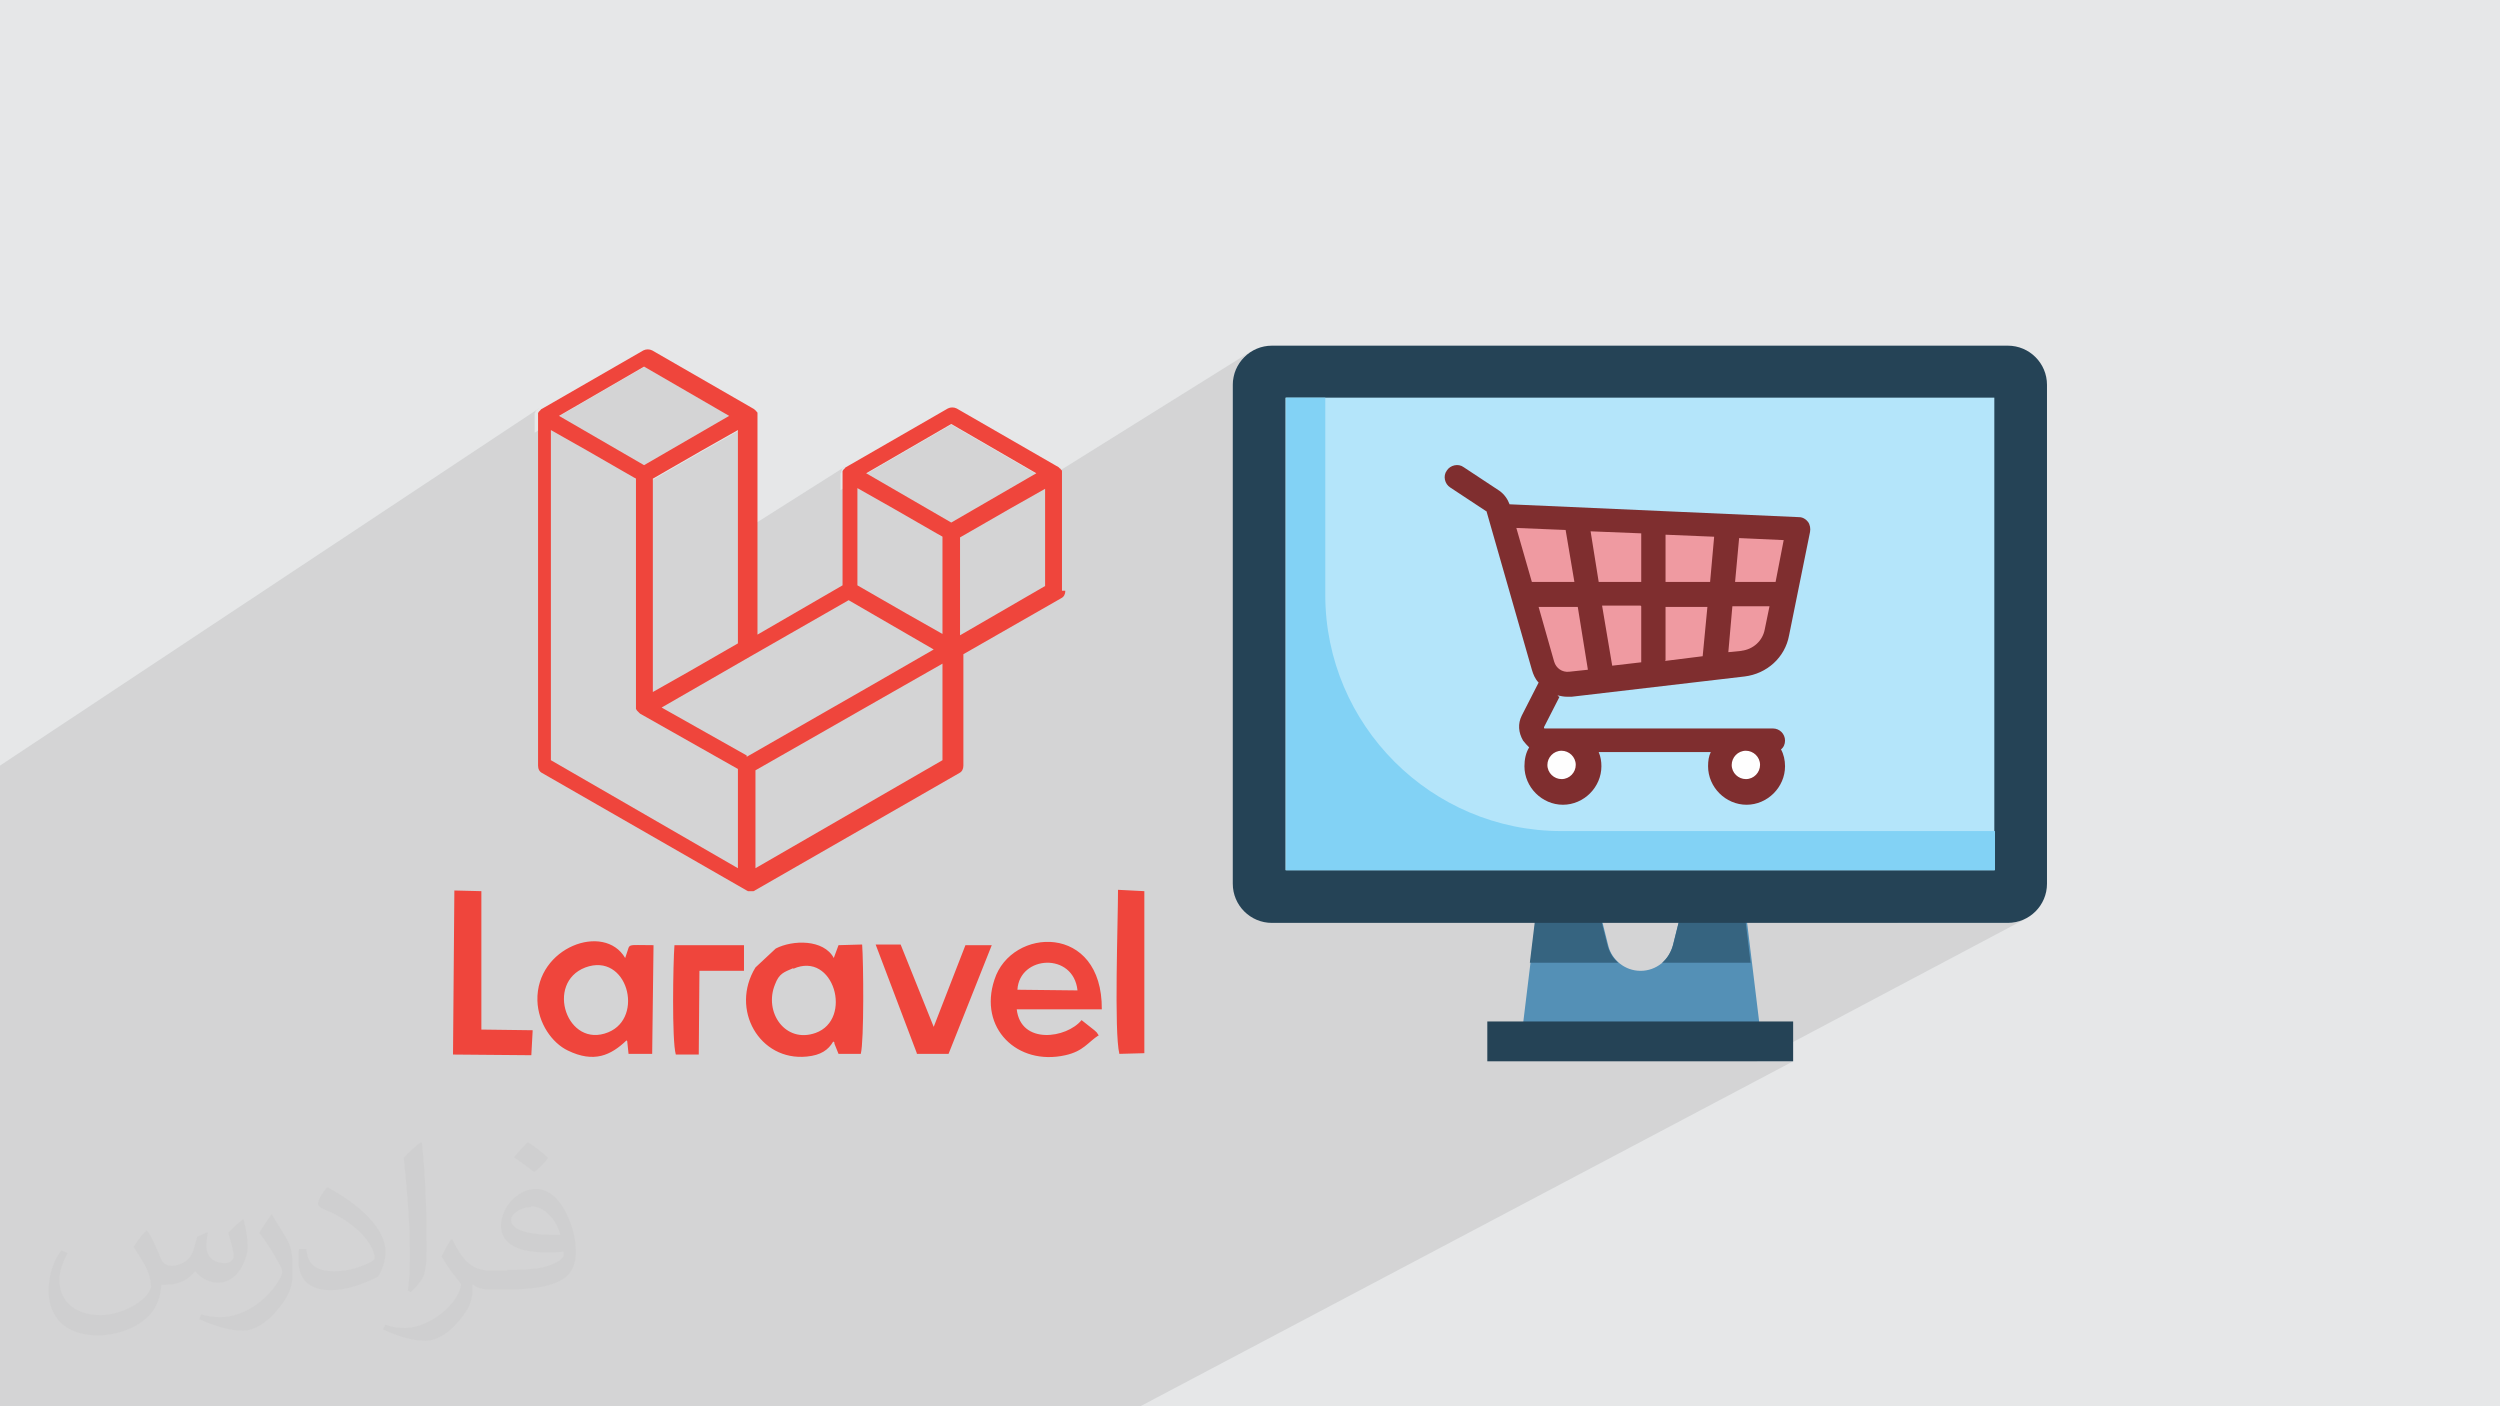
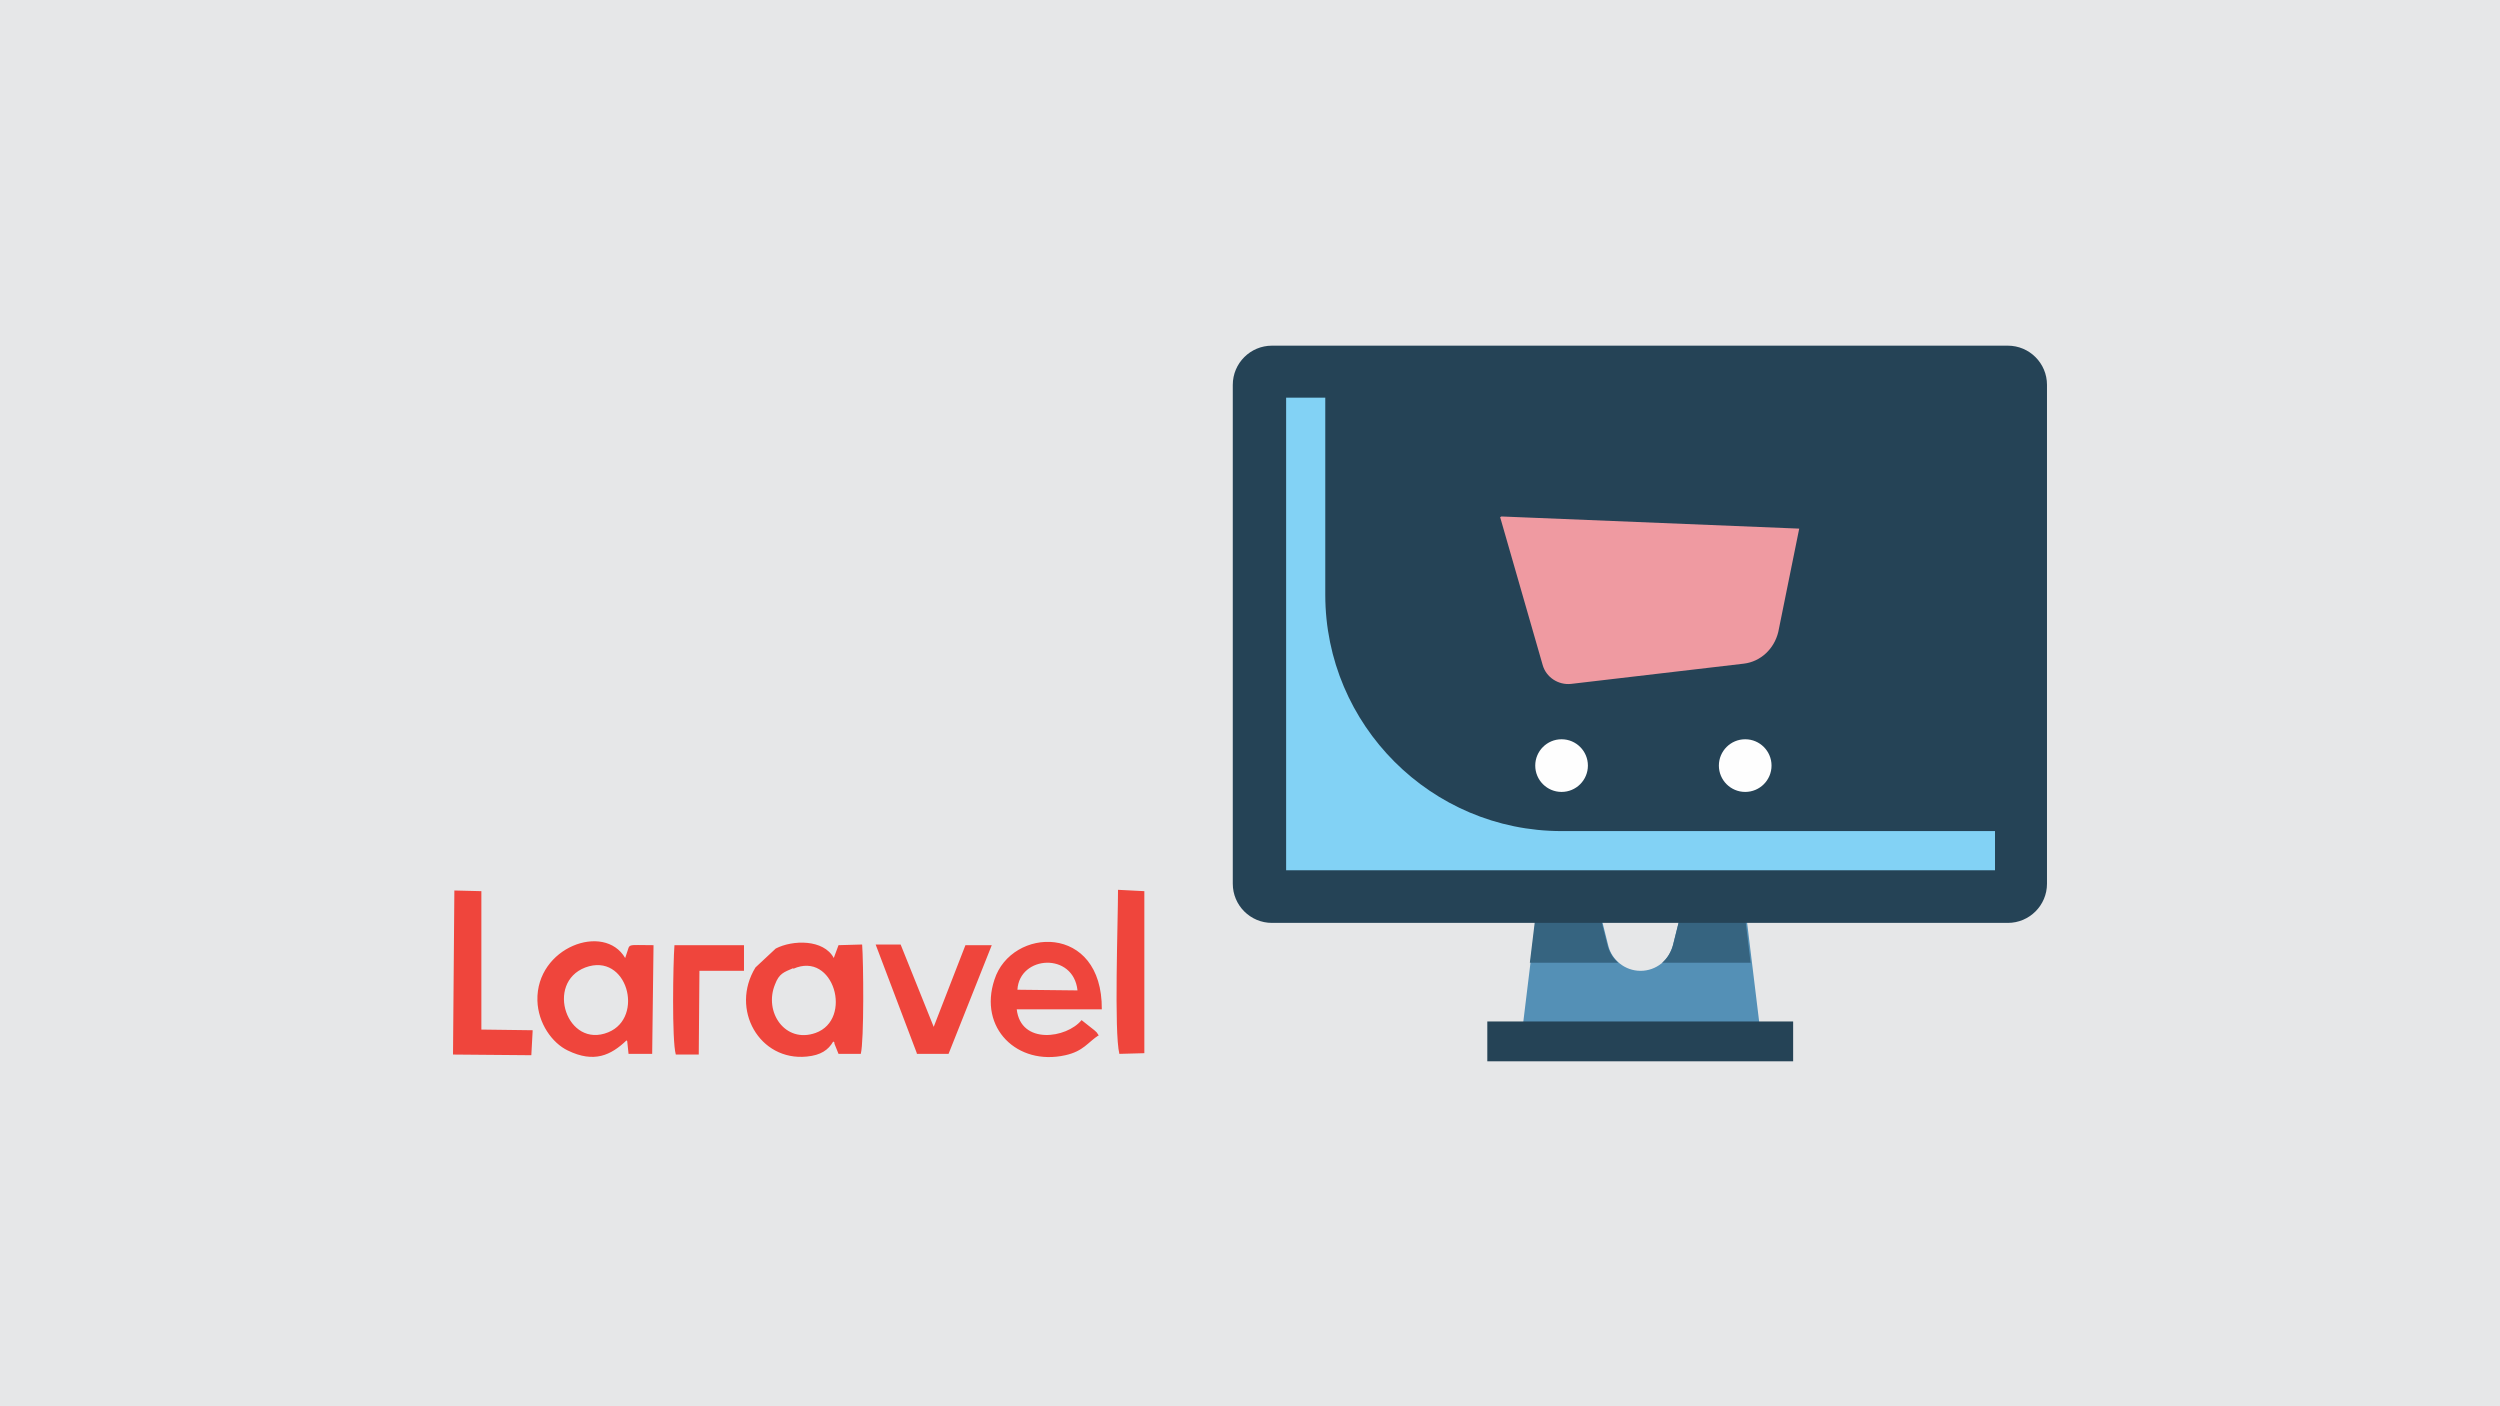
<svg xmlns="http://www.w3.org/2000/svg" xml:space="preserve" width="3.703in" height="2.083in" version="1.1" style="shape-rendering:geometricPrecision; text-rendering:geometricPrecision; image-rendering:optimizeQuality; fill-rule:evenodd; clip-rule:evenodd" viewBox="0 0 3703 2083" enable-background="new 0 0 512 512">
  <defs>
    <style type="text/css">
   
    .fil10 {fill:#FEFEFE}
    .fil4 {fill:#EF453C}
    .fil12 {fill:#7F2E2F}
    .fil5 {fill:#5490B6}
    .fil6 {fill:#366480}
    .fil7 {fill:#254356}
    .fil9 {fill:#82D2F5}
    .fil8 {fill:#B4E5FA}
    .fil0 {fill:#E6E7E8}
    .fil11 {fill:#EF9AA1}
    .fil3 {fill:#EF453C;fill-rule:nonzero}
    .fil2 {fill:#373435;fill-opacity:0.031}
    .fil1 {fill:#373435;fill-opacity:0.102}
   
  </style>
  </defs>
  <g id="Layer_x0020_1">
    <polygon class="fil0" points="0,0 3703,0 3703,2083 0,2083 " />
-     <polygon class="fil1" points="1474,2083 1473,2083 1375,2083 1374,2083 1262,2083 1255,2083 1255,2083 1255,2083 1253,2083 1252,2083 1224,2083 1224,2083 1213,2083 1192,2083 1165,2083 1165,2083 1161,2083 1071,2083 1058,2083 1058,2083 988,2083 975,2083 969,2083 954,2083 921,2083 916,2083 864,2083 844,2083 832,2083 812,2083 802,2083 794,2083 794,2083 766,2083 743,2083 732,2083 730,2083 709,2083 683,2083 676,2083 672,2083 671,2083 666,2083 659,2083 654,2083 650,2083 623,2083 620,2083 617,2083 615,2083 612,2083 603,2083 601,2083 598,2083 598,2083 597,2083 588,2083 572,2083 569,2083 550,2083 533,2083 526,2083 518,2083 507,2083 498,2083 498,2083 498,2083 494,2083 492,2083 487,2083 481,2083 478,2083 476,2083 472,2083 467,2083 453,2083 449,2083 446,2083 434,2083 433,2083 414,2083 414,2083 412,2083 409,2083 408,2083 399,2083 391,2083 379,2083 375,2083 372,2083 370,2083 357,2083 357,2083 354,2083 342,2083 341,2083 336,2083 330,2083 326,2083 315,2083 310,2083 304,2083 303,2083 271,2083 259,2083 257,2083 253,2083 248,2083 239,2083 184,2083 149,2083 146,2083 135,2083 114,2083 108,2083 84,2083 82,2083 75,2083 73,2083 49,2083 47,2083 22,2083 22,2083 16,2083 13,2083 6,2083 2,2083 2,2083 0,2083 0,2066 0,2065 0,2065 0,2058 0,2055 0,2051 0,2033 0,2008 0,1999 0,1995 0,1988 0,1987 0,1987 0,1986 0,1984 0,1983 0,1983 0,1981 0,1981 0,1977 0,1972 0,1968 0,1966 0,1963 0,1963 0,1955 0,1954 0,1947 0,1915 0,1843 0,1838 0,1837 0,1835 0,1827 0,1816 0,1816 0,1813 0,1811 0,1798 0,1795 0,1764 0,1764 0,1735 0,1704 0,1687 0,1685 0,1682 0,1676 0,1673 0,1667 0,1667 0,1661 0,1660 0,1653 0,1653 0,1653 0,1651 0,1649 0,1649 0,1647 0,1646 0,1646 0,1646 0,1644 0,1644 0,1642 0,1642 0,1640 0,1639 0,1639 0,1630 0,1587 0,1529 0,1523 0,1516 0,1494 0,1492 0,1491 0,1490 0,1489 0,1488 0,1488 0,1488 0,1346 0,1343 0,1338 0,1322 0,1318 0,1238 0,1177 0,1174 0,1164 0,1140 0,1137 0,1137 0,1135 0,1135 0,1134 0,1134 0,1134 798,605 798,605 797,605 797,606 797,606 797,606 797,606 797,606 796,606 796,606 796,607 796,607 796,607 796,607 795,607 795,607 795,607 795,607 795,608 795,608 795,608 794,608 794,608 794,609 794,609 794,609 794,609 794,609 794,609 793,609 793,610 793,610 793,610 793,610 793,610 793,611 793,611 793,611 793,611 792,612 792,612 792,612 792,612 792,612 792,612 792,612 792,613 792,613 792,613 792,614 792,614 792,614 792,615 792,615 792,616 792,616 792,641 829,616 955,543 1081,616 939,708 943,710 943,727 968,710 1041,668 1094,638 1094,791 1252,691 1252,691 1251,691 1251,691 1251,691 1251,691 1251,692 1251,692 1250,692 1250,692 1250,692 1250,692 1250,692 1250,692 1249,692 1249,693 1249,693 1249,693 1249,693 1249,693 1249,693 1248,694 1248,694 1248,694 1248,694 1248,694 1248,694 1248,695 1248,695 1247,695 1247,695 1247,695 1247,695 1247,696 1247,696 1247,696 1247,696 1247,697 1247,697 1246,697 1246,697 1246,697 1246,698 1246,698 1246,698 1246,698 1246,698 1246,698 1246,698 1246,699 1246,699 1246,700 1246,700 1246,700 1245,701 1245,701 1245,702 1245,726 1283,702 1409,629 1535,702 1390,792 1397,796 1397,805 1852,521 1847,525 1843,528 1840,532 1836,537 1833,542 1831,547 1829,552 1827,558 1827,564 1826,570 1826,637 1904,589 2954,589 2954,1231 2955,1231 2955,1289 2810,1367 2974,1367 2980,1367 2986,1366 2992,1364 2997,1362 3002,1360 2602,1572 2656,1572 1689,2083 1638,2083 1625,2083 1540,2083 " />
-     <path class="fil2" d="M219 1824c7,11 11,21 16,32 3,7 5,19 20,19 5,0 11,-2 17,-5 7,-4 11,-9 14,-17l6 -21 15 -7 1 1c-2,8 -2,15 -2,21 0,18 15,24 27,24 7,0 13,-4 13,-10 0,-8 -4,-22 -8,-35 7,-7 14,-14 22,-20l1 1c4,15 6,30 6,40 0,9 -4,20 -8,28 -7,14 -20,25 -36,25 -12,0 -25,-6 -34,-17l0 0c-9,11 -22,20 -43,20l-7 0c-1,14 -4,24 -9,33 -13,25 -50,42 -85,42 -49,0 -73,-28 -73,-66 0,-23 7,-45 19,-60l9 4c-7,14 -12,27 -12,40 0,35 28,52 61,52 30,0 69,-20 75,-42 -2,-25 -12,-36 -26,-59 4,-7 10,-15 17,-23l1 0 0 0 0 -2 0 0zm563 -132c10,6 20,14 30,23 -6,8 -12,15 -21,21 -10,-8 -20,-15 -30,-22 7,-8 14,-15 20,-22zm5 96c-17,0 -30,11 -30,19 0,17 33,23 73,22 -5,-20 -22,-42 -43,-42l0 0 0 0zm-37 93c22,0 41,-1 55,-4 16,-4 30,-12 30,-18 0,-2 0,-3 0,-5 -9,1 -19,1 -28,1 -29,0 -52,-7 -61,-23 -2,-4 -4,-10 -4,-15 0,-16 7,-31 19,-42 10,-9 21,-14 33,-14 20,0 37,17 48,43 6,14 11,30 11,51 0,14 -4,25 -12,34 -16,15 -45,21 -90,21l-20 0 0 0 -5 0c-11,0 -19,-2 -25,-7l-1 0c0,2 0,5 0,7 0,10 -3,23 -10,33 -20,30 -42,43 -60,43 -19,0 -42,-7 -63,-17l4 -7c7,3 16,5 29,5 34,0 78,-33 83,-64 -1,-3 -4,-6 -7,-10 -10,-12 -16,-22 -22,-32 5,-10 9,-18 14,-25l2 0c15,30 28,46 57,46l4 0 0 0 21 0 0 0 0 0 0 0zm-146 31c2,-13 3,-29 3,-43l0 -21c0,-39 -5,-96 -9,-133 7,-8 17,-17 25,-23l2 1c5,47 7,101 7,151 0,13 0,26 -2,35 -1,12 -7,21 -22,35l-3 -2 0 0 0 0 0 0zm-150 -62c1,19 10,33 41,33 20,0 36,-5 55,-14 3,-2 5,-4 5,-5 0,-11 -9,-27 -24,-41 -14,-13 -33,-25 -52,-32 -6,-3 -8,-6 -8,-8 0,-6 7,-17 13,-24l2 0c20,11 43,26 60,44 15,16 25,33 25,51 0,13 -4,26 -11,37 -22,11 -46,20 -70,20 -29,0 -48,-13 -48,-45 0,-4 0,-9 1,-16l10 0 0 0 0 0 0 0zm-52 -52l18 29c7,11 13,22 13,41l0 24c0,19 -12,39 -32,59 -15,14 -29,20 -41,20 -19,0 -40,-6 -65,-17l3 -7c8,2 17,4 28,4 35,0 72,-26 89,-58 2,-4 3,-7 3,-9 0,-4 -2,-8 -4,-11 -9,-17 -19,-33 -30,-47 6,-9 11,-18 18,-27l2 0 0 0 0 0 0 0z" />
    <g id="_2205736477040">
  </g>
    <g id="_2205736477840">
  </g>
    <g id="_2205736477776">
  </g>
    <g id="_2205736476720">
  </g>
    <g id="_2205736477360">
  </g>
    <g id="_2205736477328">
  </g>
    <g id="_2205736477904">
  </g>
    <g id="_2205736475120">
  </g>
    <g id="_2205736475696">
  </g>
    <g id="_2205736475088">
  </g>
    <g id="_2205736474448">
  </g>
    <g id="_2205736474608">
  </g>
    <g id="_2205736475760">
  </g>
    <g id="_2205736474000">
  </g>
    <g id="_2205736472880">
  </g>
    <g id="_2736433441248">
      <g>
-         <path class="fil3" d="M1422 940l0 -144 73 -42 53 -30 0 144 0 0 -126 73zm151 -65l0 -173c0,-1 0,-2 0,-3l0 0c0,0 0,-1 0,-1 0,-1 0,-1 -1,-2 0,0 -1,-1 -1,-1 0,-1 -1,-1 -1,-1 0,0 -1,-1 -1,-1 0,0 -1,-1 -1,-1l-151 -87c-4,-2 -9,-2 -13,0l-151 87 0 0c-1,0 -1,1 -1,1 0,0 -1,1 -1,1 0,0 -1,1 -1,1 0,0 -1,1 -1,1 0,1 -1,1 -1,2 0,0 0,1 0,1 0,1 0,2 0,3l0 165 -126 73 0 -324c0,-1 0,-2 0,-3 0,0 0,-1 0,-1 0,-1 0,-1 -1,-2 0,0 -1,-1 -1,-1 0,-1 -1,-1 -1,-1 0,0 -1,-1 -1,-1 0,0 -1,-1 -1,-1l0 0 -151 -87c-4,-2 -9,-2 -13,0l-151 87 0 0c-1,0 -1,1 -1,1 0,0 -1,1 -1,1 0,0 -1,1 -1,1 0,0 -1,1 -1,1 0,1 -1,1 -1,2 0,0 0,1 0,1 0,1 0,2 0,3l0 518c0,5 2,9 6,11l303 174c1,0 1,1 2,1 0,0 1,0 1,0 1,0 2,0 3,0 1,0 2,0 3,0 0,0 1,0 1,0 1,0 2,-1 2,-1l303 -174c4,-2 6,-6 6,-11l0 -165 145 -83c4,-2 6,-6 6,-11zm-164 -101l-126 -73 126 -73 126 73 -126 73zm-13 165l-53 -30 -73 -42 0 -144 53 30 73 42 0 144zm0 187l-277 160 0 -145 205 -117 72 -41 0 144zm-290 -7l-126 -71 132 -76 145 -83 126 73 -92 53 -185 106zm-13 167l-277 -160 0 -489 53 30 73 42 0 338c0,0 0,1 0,1 0,1 0,1 0,2l0 0c0,1 0,1 1,1 0,1 0,1 1,2l0 0c0,0 1,1 1,1 0,0 1,1 1,1l0 0c0,0 1,1 1,1 0,0 1,1 1,1l0 0 0 0 145 82 0 145zm0 -649l0 316 -73 42 -53 30 0 -316 73 -42 53 -30zm-139 -94l126 73 -126 73 -126 -73 126 -73z" />
        <path class="fil4" d="M1175 1434c-14,6 -21,8 -27,24 -17,41 15,88 60,72 56,-20 27,-122 -33,-95zm-502 -115l-2 243 116 1 2 -37 -76 -1 0 -205 -40 -1zm327 243l35 0 1 -124 66 0 0 -38 -103 0c-2,26 -4,141 2,162zm695 -1l0 -241 -39 -2c0,46 -6,211 2,243l37 -1zm-337 0l47 0 64 -161 -39 0 -47 121 -49 -122 -37 0 61 161zm149 -95c3,-51 83,-56 89,1l-89 -1zm120 67c-4,-6 -1,-2 -6,-7l-19 -15c-22,27 -90,37 -96,-16l126 0c1,-128 -134,-122 -159,-44 -24,72 34,128 105,112 27,-6 33,-19 50,-30zm-760 -100c62,-23 88,74 34,96 -61,25 -94,-73 -34,-96zm62 109l2 19 35 0 2 -161c-42,0 -34,-3 -40,13l-2 6c-31,-53 -132,-16 -130,63 1,34 22,63 45,74 39,19 64,7 87,-15zm306 1c1,1 1,1 1,3l6 15 33 0c5,-20 4,-136 2,-162l-35 1 -7 19c-15,-28 -61,-27 -86,-14l-30 28c-38,62 6,139 76,132 21,-2 32,-10 39,-22z" />
      </g>
      <path class="fil5" d="M2585 1360l-97 0 -10 40c-5,22 -25,38 -48,38 -23,0 -43,-16 -48,-38l-10 -40 -97 0 -19 156 350 0 -19 -156 0 0z" />
      <g>
        <path class="fil6" d="M2462 1426l131 0 -8 -66 -97 0 -10 40c-3,10 -8,19 -16,26l0 0z" />
        <path class="fil6" d="M2371 1360l-97 0 -8 66 131 0c-8,-7 -13,-15 -16,-26l-10 -40 0 0z" />
      </g>
      <path class="fil7" d="M2974 1367l-1090 0c-32,0 -58,-26 -58,-58l0 -739c0,-32 26,-58 58,-58l1090 0c32,0 58,26 58,58l0 739c0,32 -26,58 -58,58z" />
-       <rect class="fil8" x="1904" y="589" width="1050" height="700" />
      <path class="fil9" d="M2313 1231c-193,0 -350,-157 -350,-350l0 -292 -58 0 0 700 1050 0 0 -58 -642 0 0 0 0 0z" />
      <g>
        <circle class="fil10" cx="2313" cy="1134" r="39" />
        <circle class="fil10" cx="2585" cy="1134" r="39" />
      </g>
      <path class="fil11" d="M2222 766l63 219c5,18 23,30 42,28l256 -30c25,-3 45,-22 51,-47l31 -153 -441 -18 0 0z" />
-       <path class="fil12" d="M2307 1030c5,1 9,2 14,2 2,0 5,0 7,0l256 -30c33,-4 60,-28 66,-61l31 -153c1,-5 0,-11 -3,-15 -3,-4 -8,-7 -13,-7l-428 -19c0,0 -1,0 -1,0 -3,-8 -8,-15 -15,-20l-53 -35c-8,-6 -20,-3 -25,5 -6,8 -3,20 5,25l53 35c0,0 1,0 1,1l67 234c2,7 5,14 10,19l-25 49c-6,12 -5,25 2,37 3,4 6,7 9,10 -5,8 -7,18 -7,28 0,31 26,57 57,57 31,0 57,-26 57,-57 0,-7 -1,-14 -4,-21l166 0c-3,6 -4,13 -4,21 0,31 26,57 57,57 31,0 57,-26 57,-57 0,-9 -2,-18 -6,-25 4,-3 6,-8 6,-13 0,-10 -8,-18 -18,-18l-338 0c0,0 -1,0 -1,-1 0,-1 0,-1 0,-1l23 -45 -1 0zm17 -35c-10,1 -19,-5 -22,-15l-23 -81 58 0 15 93 -28 3 0 0zm143 -17l0 -79 62 0 -7 73 -56 7zm0 -116l0 -70 72 3 -6 67 -66 0 0 0 0 0zm-36 0l-63 0 -12 -75 75 3 0 71 0 0zm0 36l0 83 -43 5 -15 -89 57 0 0 0zm149 66l-20 2 6 -68 55 0 -7 34c-3,17 -17,30 -35,32zm49 -102l-59 0 6 -65 66 3 -12 62 0 0zm-310 -77l13 77 -63 0 -23 -80 73 3zm15 348c0,11 -9,21 -21,21 -11,0 -21,-9 -21,-21 0,-11 9,-21 21,-21 11,0 21,9 21,21zm252 21c-11,0 -21,-9 -21,-21 0,-11 9,-21 21,-21 11,0 21,9 21,21 0,11 -9,21 -21,21z" />
      <rect class="fil7" x="2203" y="1513" width="453" height="59" />
    </g>
  </g>
</svg>